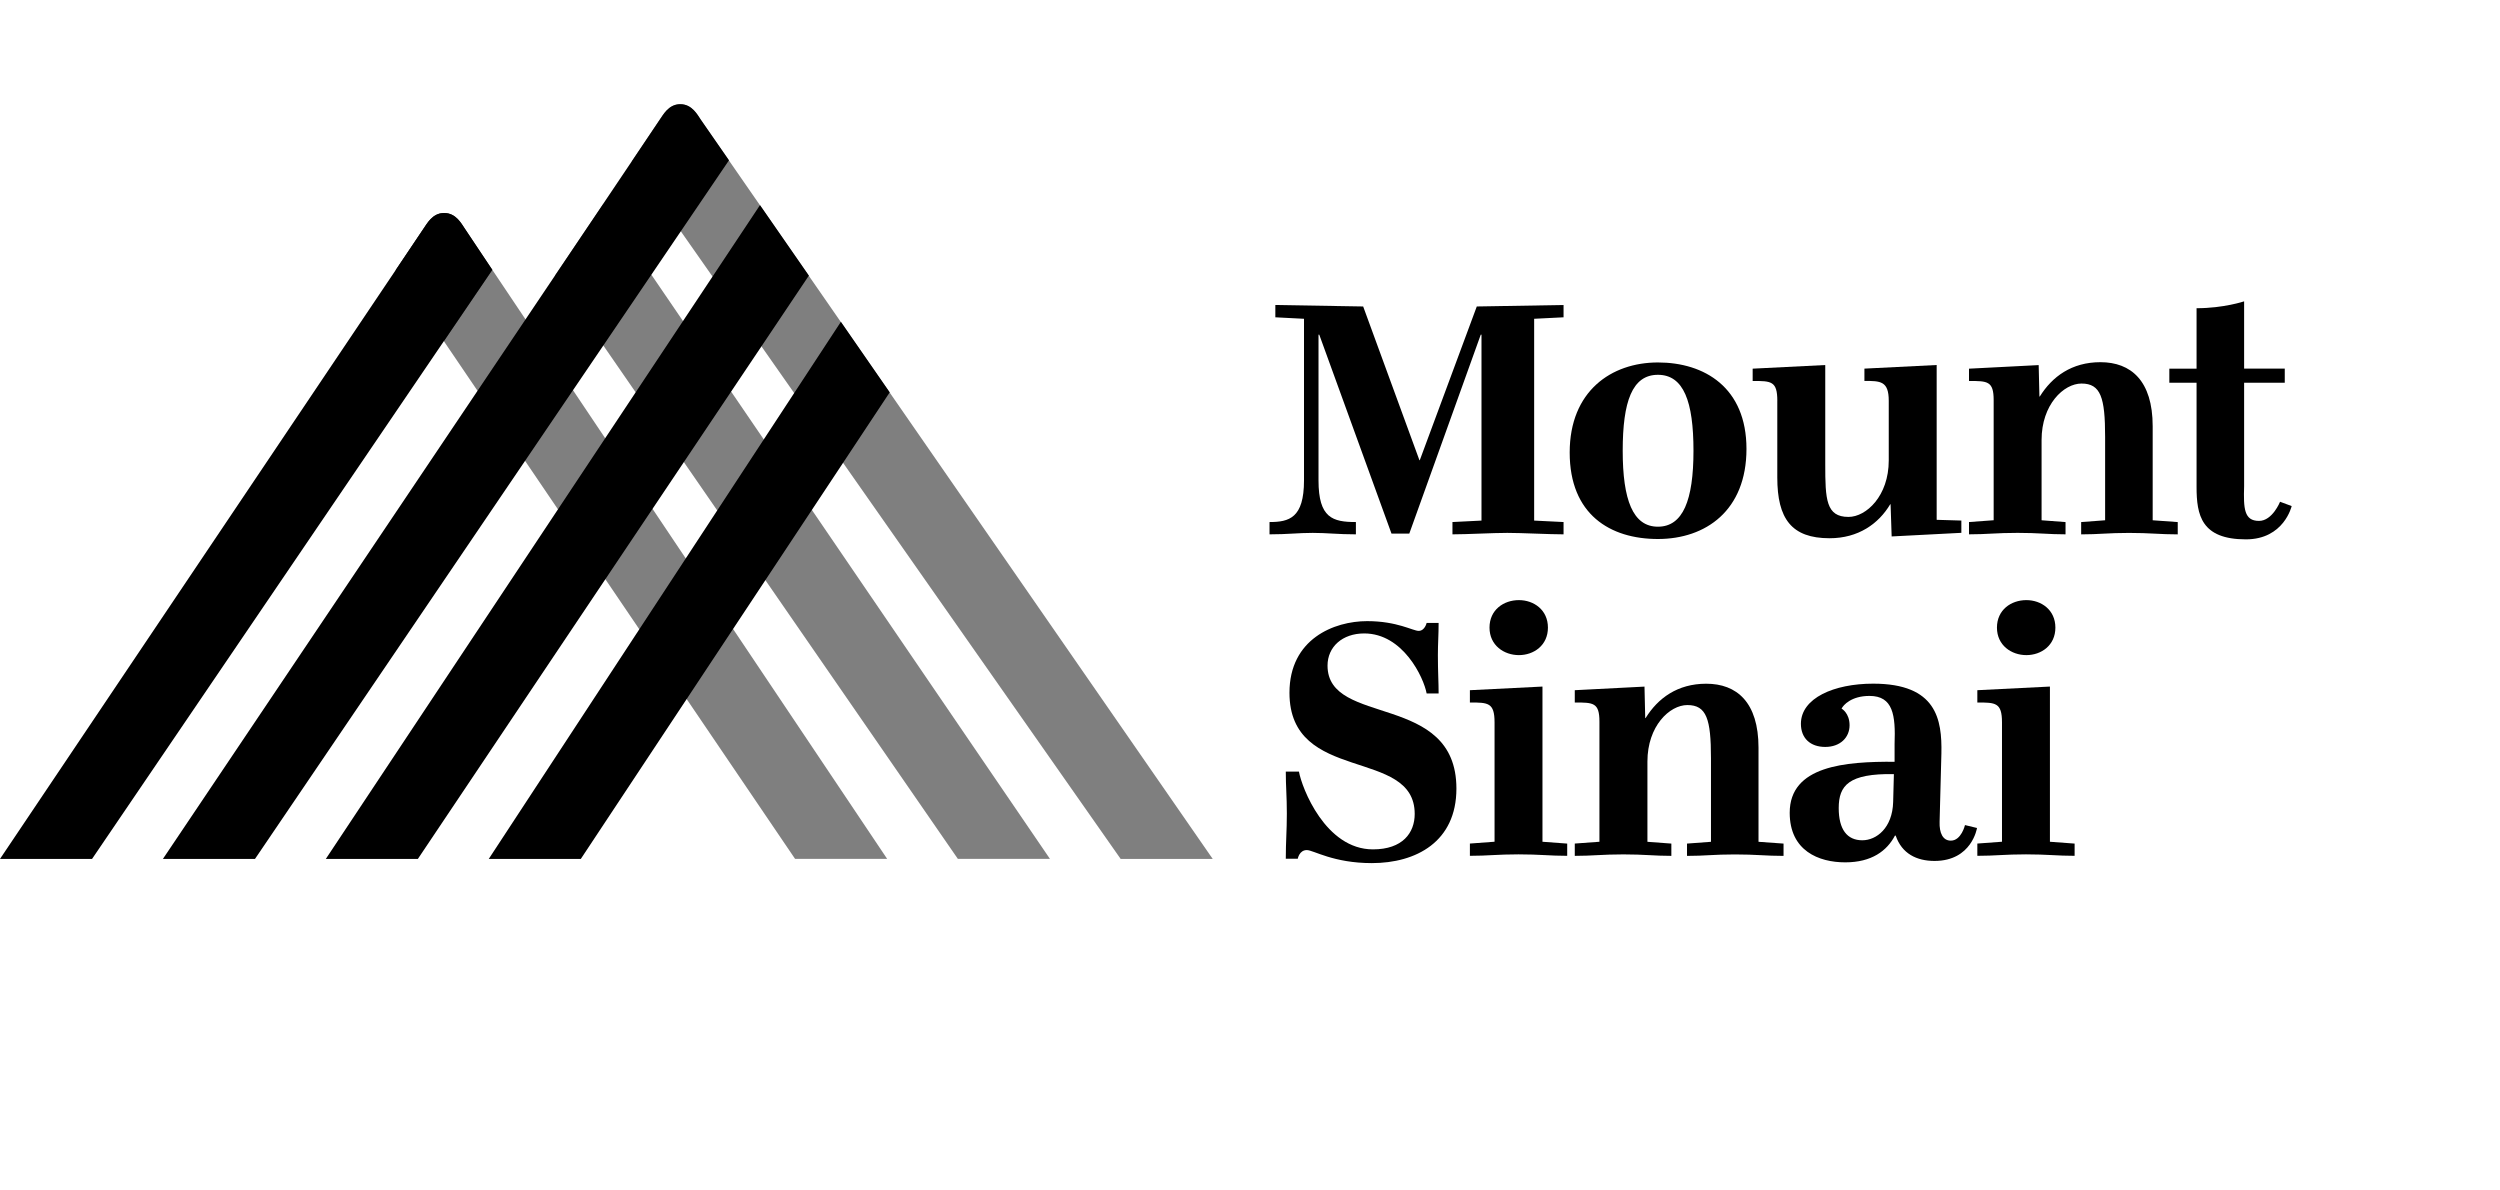
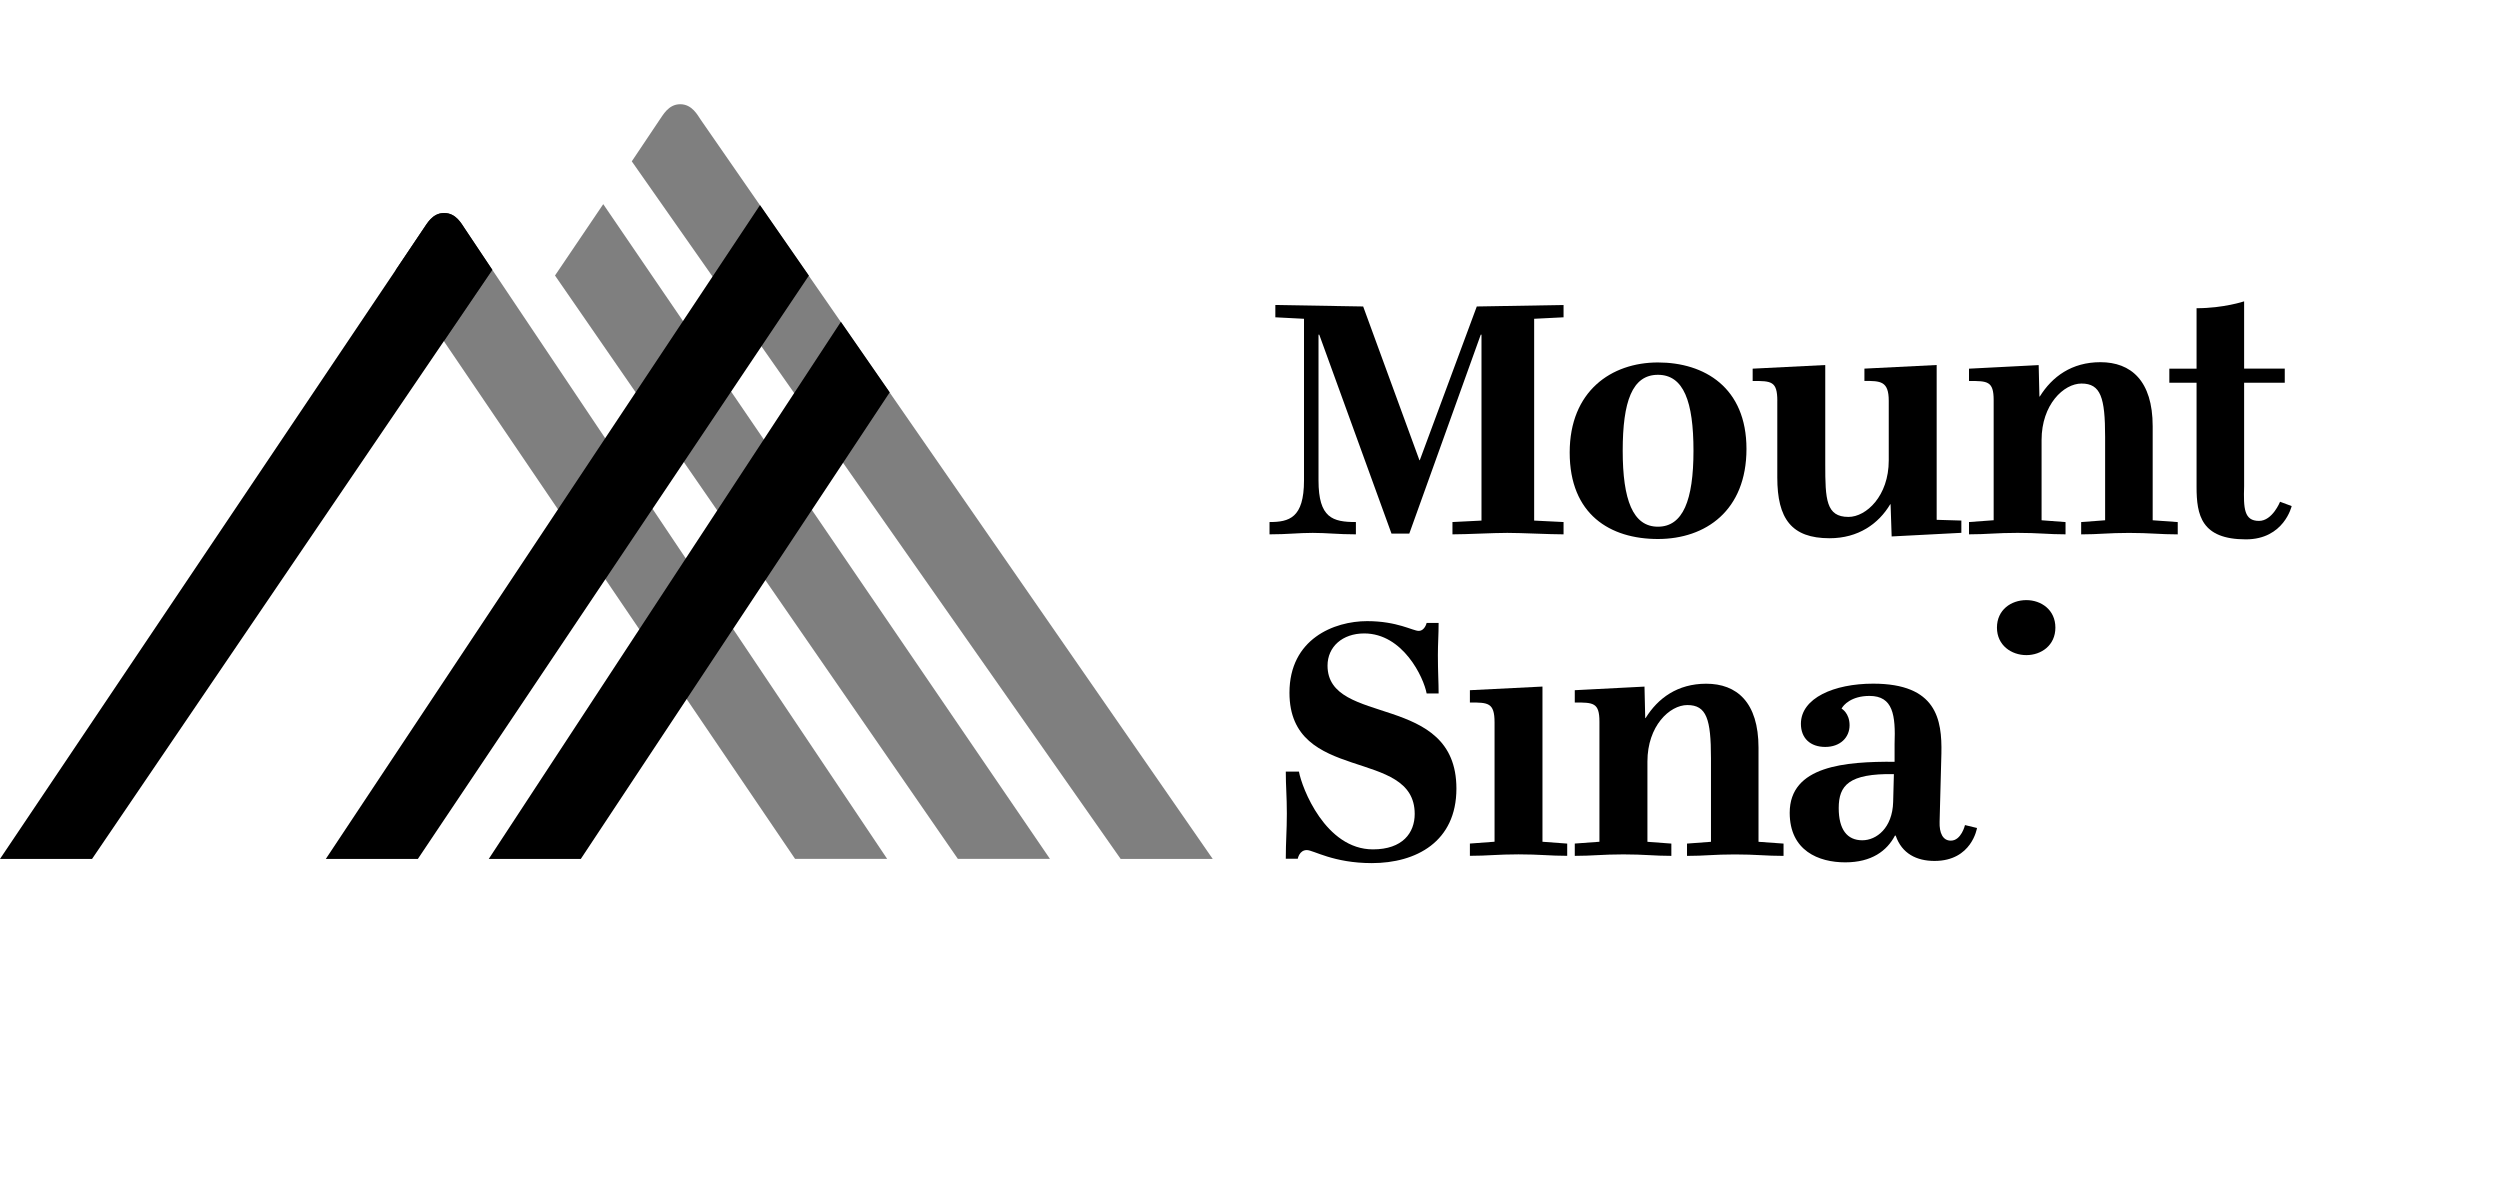
<svg xmlns="http://www.w3.org/2000/svg" width="168" height="80" viewBox="0 0 168 80" fill="none">
  <path d="M85.312 35.081C86.629 35.081 87.629 34.813 87.629 32.286V21.422L85.703 21.323V20.496L91.605 20.595L95.385 30.925H95.41L99.24 20.595L105.071 20.496V21.323L103.095 21.422V34.983L105.071 35.081V35.908C104.095 35.908 102.265 35.81 101.29 35.81C100.314 35.81 98.581 35.908 97.605 35.908V35.081L99.556 34.983V22.489H99.507L94.704 35.859H93.509L88.654 22.489H88.604V32.286C88.604 34.813 89.558 35.081 91.116 35.081V35.908C89.898 35.908 89.192 35.81 88.214 35.81C87.236 35.81 86.53 35.908 85.312 35.908V35.081Z" fill="black" />
  <path d="M105.483 30.411C105.483 26.279 108.288 24.357 111.412 24.357C114.536 24.357 117.363 26.036 117.363 30.167C117.363 34.299 114.632 36.221 111.412 36.221C108.192 36.221 105.483 34.567 105.483 30.411ZM113.802 30.29C113.802 26.983 113.143 25.187 111.412 25.187C109.681 25.187 109.046 26.985 109.046 30.29C109.046 33.595 109.73 35.394 111.412 35.394C113.094 35.394 113.802 33.62 113.802 30.29Z" fill="black" />
  <path d="M119.436 26.937C119.436 25.601 119.024 25.601 117.779 25.601V24.774L122.657 24.53V31.214C122.657 33.549 122.706 34.737 124.217 34.737C125.413 34.737 126.924 33.327 126.924 30.945V26.934C126.924 25.598 126.363 25.598 125.289 25.598V24.771L130.144 24.528V34.932L131.803 34.981V35.806L127.119 36.049L127.047 33.886H127.023C126.242 35.198 124.877 36.17 122.948 36.17C120.387 36.17 119.434 34.858 119.434 32.087V26.934L119.436 26.937Z" fill="black" />
  <path d="M138.804 35.081V35.907C137.634 35.907 136.999 35.809 135.584 35.809C134.169 35.809 133.512 35.907 132.317 35.907V35.081L133.974 34.96V26.891C133.974 25.602 133.559 25.602 132.317 25.602V24.775L136.999 24.534L137.049 26.648H137.073C137.903 25.311 139.219 24.339 141.148 24.339C143.195 24.339 144.66 25.579 144.66 28.643V34.962L146.344 35.083V35.91C145.148 35.91 144.489 35.812 143.074 35.812C141.659 35.812 141.049 35.91 139.854 35.91V35.083L141.464 34.962V29.347C141.464 26.721 141.17 25.774 139.879 25.774C138.683 25.774 137.194 27.184 137.194 29.566V34.962L138.804 35.083V35.081Z" fill="black" />
  <path d="M150.805 32.672C150.758 34.18 150.805 35.005 151.805 35.005C152.709 35.005 153.22 33.718 153.22 33.718L154 34.008C154 34.008 153.489 36.245 150.926 36.245C147.925 36.245 147.609 34.616 147.609 32.721V25.72H145.779V24.773H147.609V20.712C149.439 20.712 150.805 20.25 150.805 20.25V24.77H153.536V25.718H150.805V32.672Z" fill="black" />
  <path d="M87.289 51.852C87.484 52.947 89.069 57.078 92.262 57.078C94.263 57.078 95.068 55.961 95.068 54.696C95.068 50.2 86.652 52.703 86.652 46.553C86.652 42.934 89.652 41.74 91.87 41.74C93.895 41.74 94.944 42.395 95.334 42.395C95.749 42.395 95.87 41.861 95.87 41.861H96.675C96.675 42.663 96.626 43.246 96.626 44.024C96.626 45.166 96.675 45.823 96.675 46.6H95.87C95.675 45.532 94.285 42.567 91.675 42.567C90.21 42.567 89.21 43.465 89.21 44.73C89.21 48.862 97.871 46.48 97.871 52.993C97.871 56.566 95.164 58.001 92.186 58.001C89.6 58.001 88.259 57.125 87.82 57.125C87.309 57.125 87.21 57.708 87.21 57.708H86.405C86.405 56.542 86.476 55.838 86.476 54.672C86.476 53.505 86.405 52.848 86.405 51.852H87.289Z" fill="black" />
-   <path d="M102.07 40.328C103.071 40.328 104.021 40.982 104.021 42.175C104.021 43.369 103.071 44.024 102.07 44.024C101.07 44.024 100.095 43.369 100.095 42.175C100.095 40.982 101.046 40.328 102.07 40.328Z" fill="black" />
  <path d="M105.316 56.687V57.511C104.143 57.511 103.461 57.413 102.046 57.413C100.631 57.413 99.974 57.511 98.777 57.511V56.687L100.434 56.564V48.544C100.434 47.208 99.994 47.208 98.777 47.208V46.381L103.654 46.137V56.566L105.313 56.689L105.316 56.687Z" fill="black" />
  <path d="M112.315 56.687V57.514C111.142 57.514 110.51 57.415 109.092 57.415C107.675 57.415 107.02 57.514 105.825 57.514V56.687L107.482 56.566V48.495C107.482 47.208 107.067 47.208 105.825 47.208V46.381L110.51 46.14L110.559 48.254H110.584C111.414 46.915 112.73 45.946 114.658 45.946C116.708 45.946 118.172 47.186 118.172 50.249V56.569L119.854 56.689V57.516C118.659 57.516 118 57.418 116.587 57.418C115.175 57.418 114.562 57.516 113.367 57.516V56.689L114.977 56.569V50.953C114.977 48.328 114.683 47.38 113.392 47.38C112.196 47.38 110.707 48.79 110.707 51.172V56.569L112.317 56.689L112.315 56.687Z" fill="black" />
  <path d="M132.855 55.642C132.855 55.642 132.512 57.855 130 57.855C128.805 57.855 127.805 57.37 127.39 56.152H127.341C126.805 57.173 125.78 57.95 123.999 57.95C122.219 57.95 120.268 57.173 120.268 54.619C120.268 51.459 123.999 51.169 127.316 51.191V50C127.388 48.056 127.217 46.766 125.632 46.766C124.412 46.766 123.876 47.374 123.753 47.618C123.753 47.618 124.291 47.91 124.291 48.737C124.291 49.564 123.656 50.194 122.656 50.194C121.656 50.194 121.021 49.611 121.021 48.639C121.021 46.914 123.241 45.942 125.876 45.942C130.143 45.942 130.509 48.346 130.462 50.632L130.341 55.226C130.316 55.979 130.558 56.491 131.094 56.491C131.803 56.491 132.047 55.445 132.047 55.445L132.852 55.64L132.855 55.642ZM127.269 52.02C124.244 51.971 123.562 52.773 123.562 54.304C123.562 55.738 124.123 56.467 125.148 56.467C126.098 56.467 127.173 55.642 127.22 53.893L127.269 52.02Z" fill="black" />
  <path d="M136.171 40.328C137.171 40.328 138.122 40.982 138.122 42.176C138.122 43.369 137.171 44.024 136.171 44.024C135.171 44.024 134.195 43.369 134.195 42.176C134.195 40.982 135.146 40.328 136.171 40.328Z" fill="black" />
-   <path d="M139.414 56.687V57.511C138.243 57.511 137.559 57.413 136.147 57.413C134.734 57.413 134.075 57.511 132.877 57.511V56.687L134.534 56.564V48.544C134.534 47.208 134.095 47.208 132.877 47.208V46.381L137.755 46.137V56.566L139.412 56.689L139.414 56.687Z" fill="black" />
  <path d="M28.081 57.719H21.895L51.071 13.784L54.356 18.521L28.081 57.719Z" fill="black" />
  <path d="M39.031 57.719H32.845L56.507 21.626L59.789 26.366L39.031 57.719Z" fill="black" />
-   <path d="M47.098 8.048C46.886 7.743 46.523 7 45.715 7C44.908 7 44.542 7.763 44.332 8.048L10.948 57.719H17.136L48.987 10.772L47.1 8.051L47.098 8.048Z" fill="black" />
  <path d="M31.234 15.359C31.021 15.054 30.658 14.313 29.848 14.313C29.038 14.313 28.675 15.073 28.465 15.359L0 57.719H6.186L33.083 18.135L31.234 15.359Z" fill="black" />
  <path d="M31.227 15.363C31.015 15.057 30.651 14.317 29.844 14.317C29.037 14.317 28.671 15.08 28.459 15.363L26.589 18.153L53.43 57.718H59.618L31.227 15.363Z" fill="black" fill-opacity="0.5" />
  <path d="M47.093 8.052C46.881 7.747 46.515 7.004 45.71 7.004C44.905 7.004 44.537 7.766 44.325 8.052L42.456 10.842L75.309 57.721H81.495L47.093 8.052Z" fill="black" fill-opacity="0.5" />
  <path d="M64.369 57.718H70.557L40.538 13.719L37.296 18.515L64.369 57.718Z" fill="black" fill-opacity="0.5" />
  <path d="M31.228 15.363C31.016 15.057 30.653 14.317 29.846 14.317C29.742 14.317 29.648 14.329 29.557 14.349C28.937 14.501 28.653 15.112 28.465 15.36L26.589 18.153L29.828 22.93L33.083 18.136L31.227 15.363H31.228Z" fill="black" fill-opacity="0.5" />
</svg>